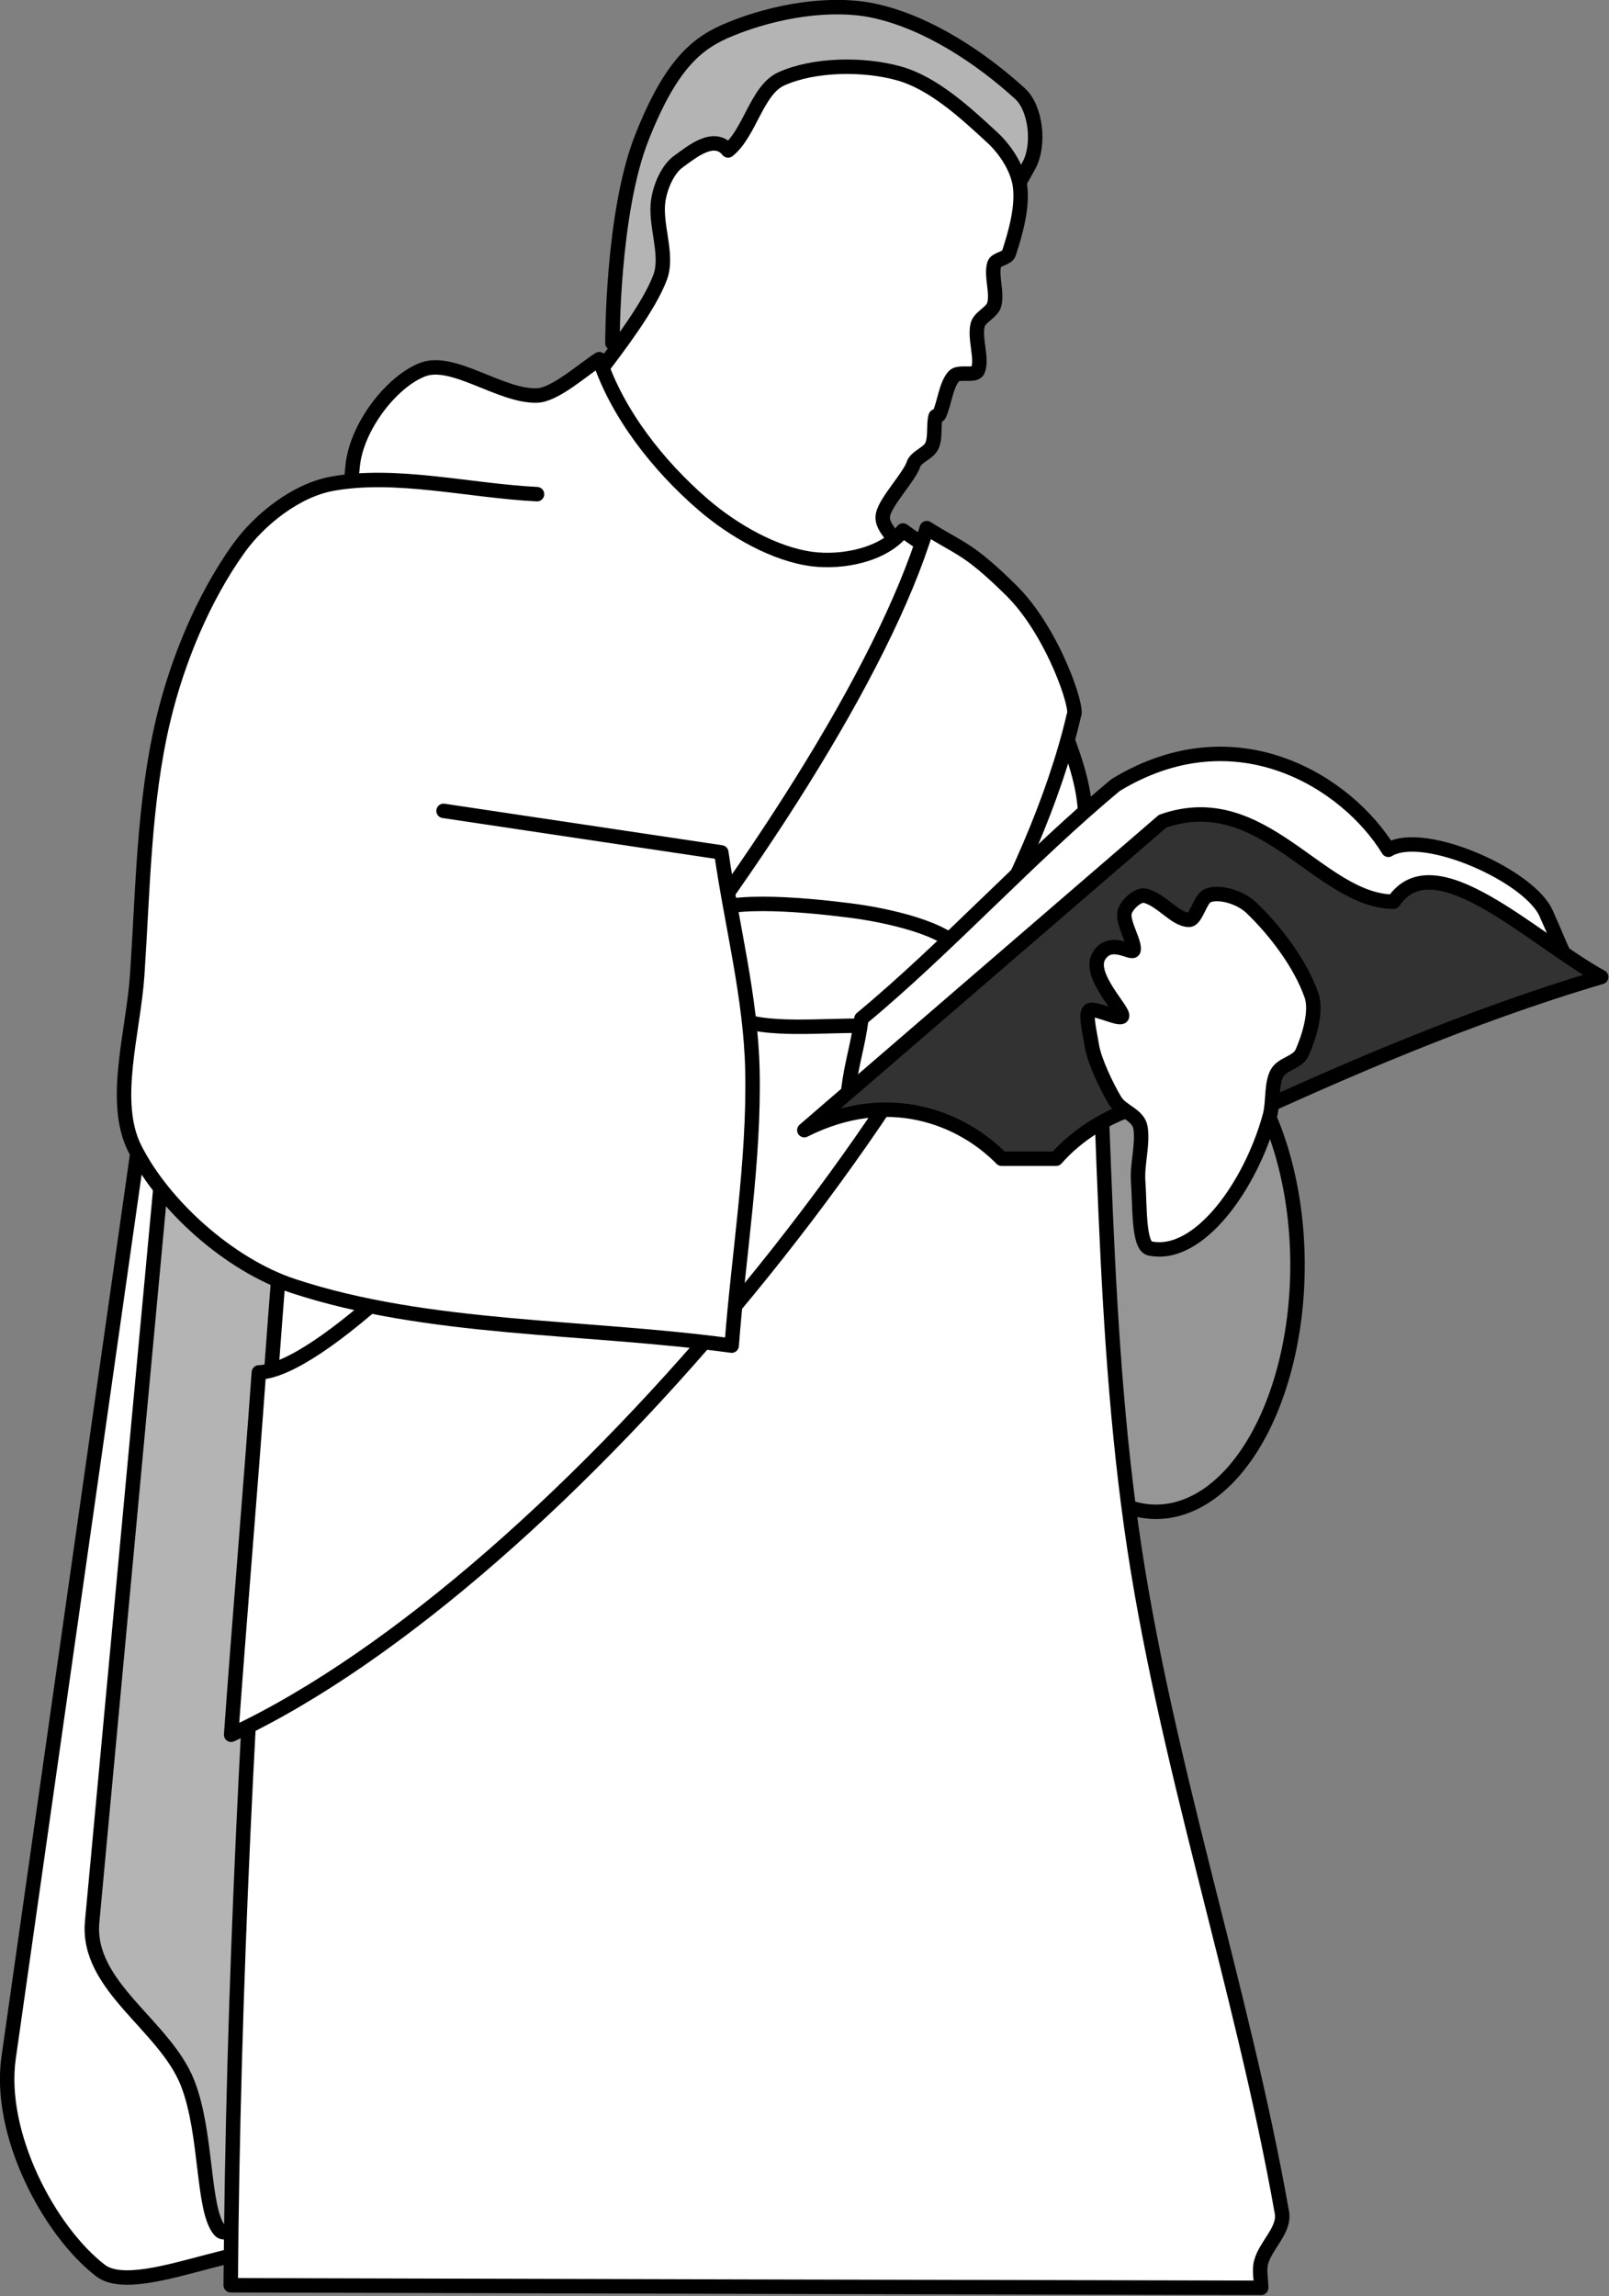
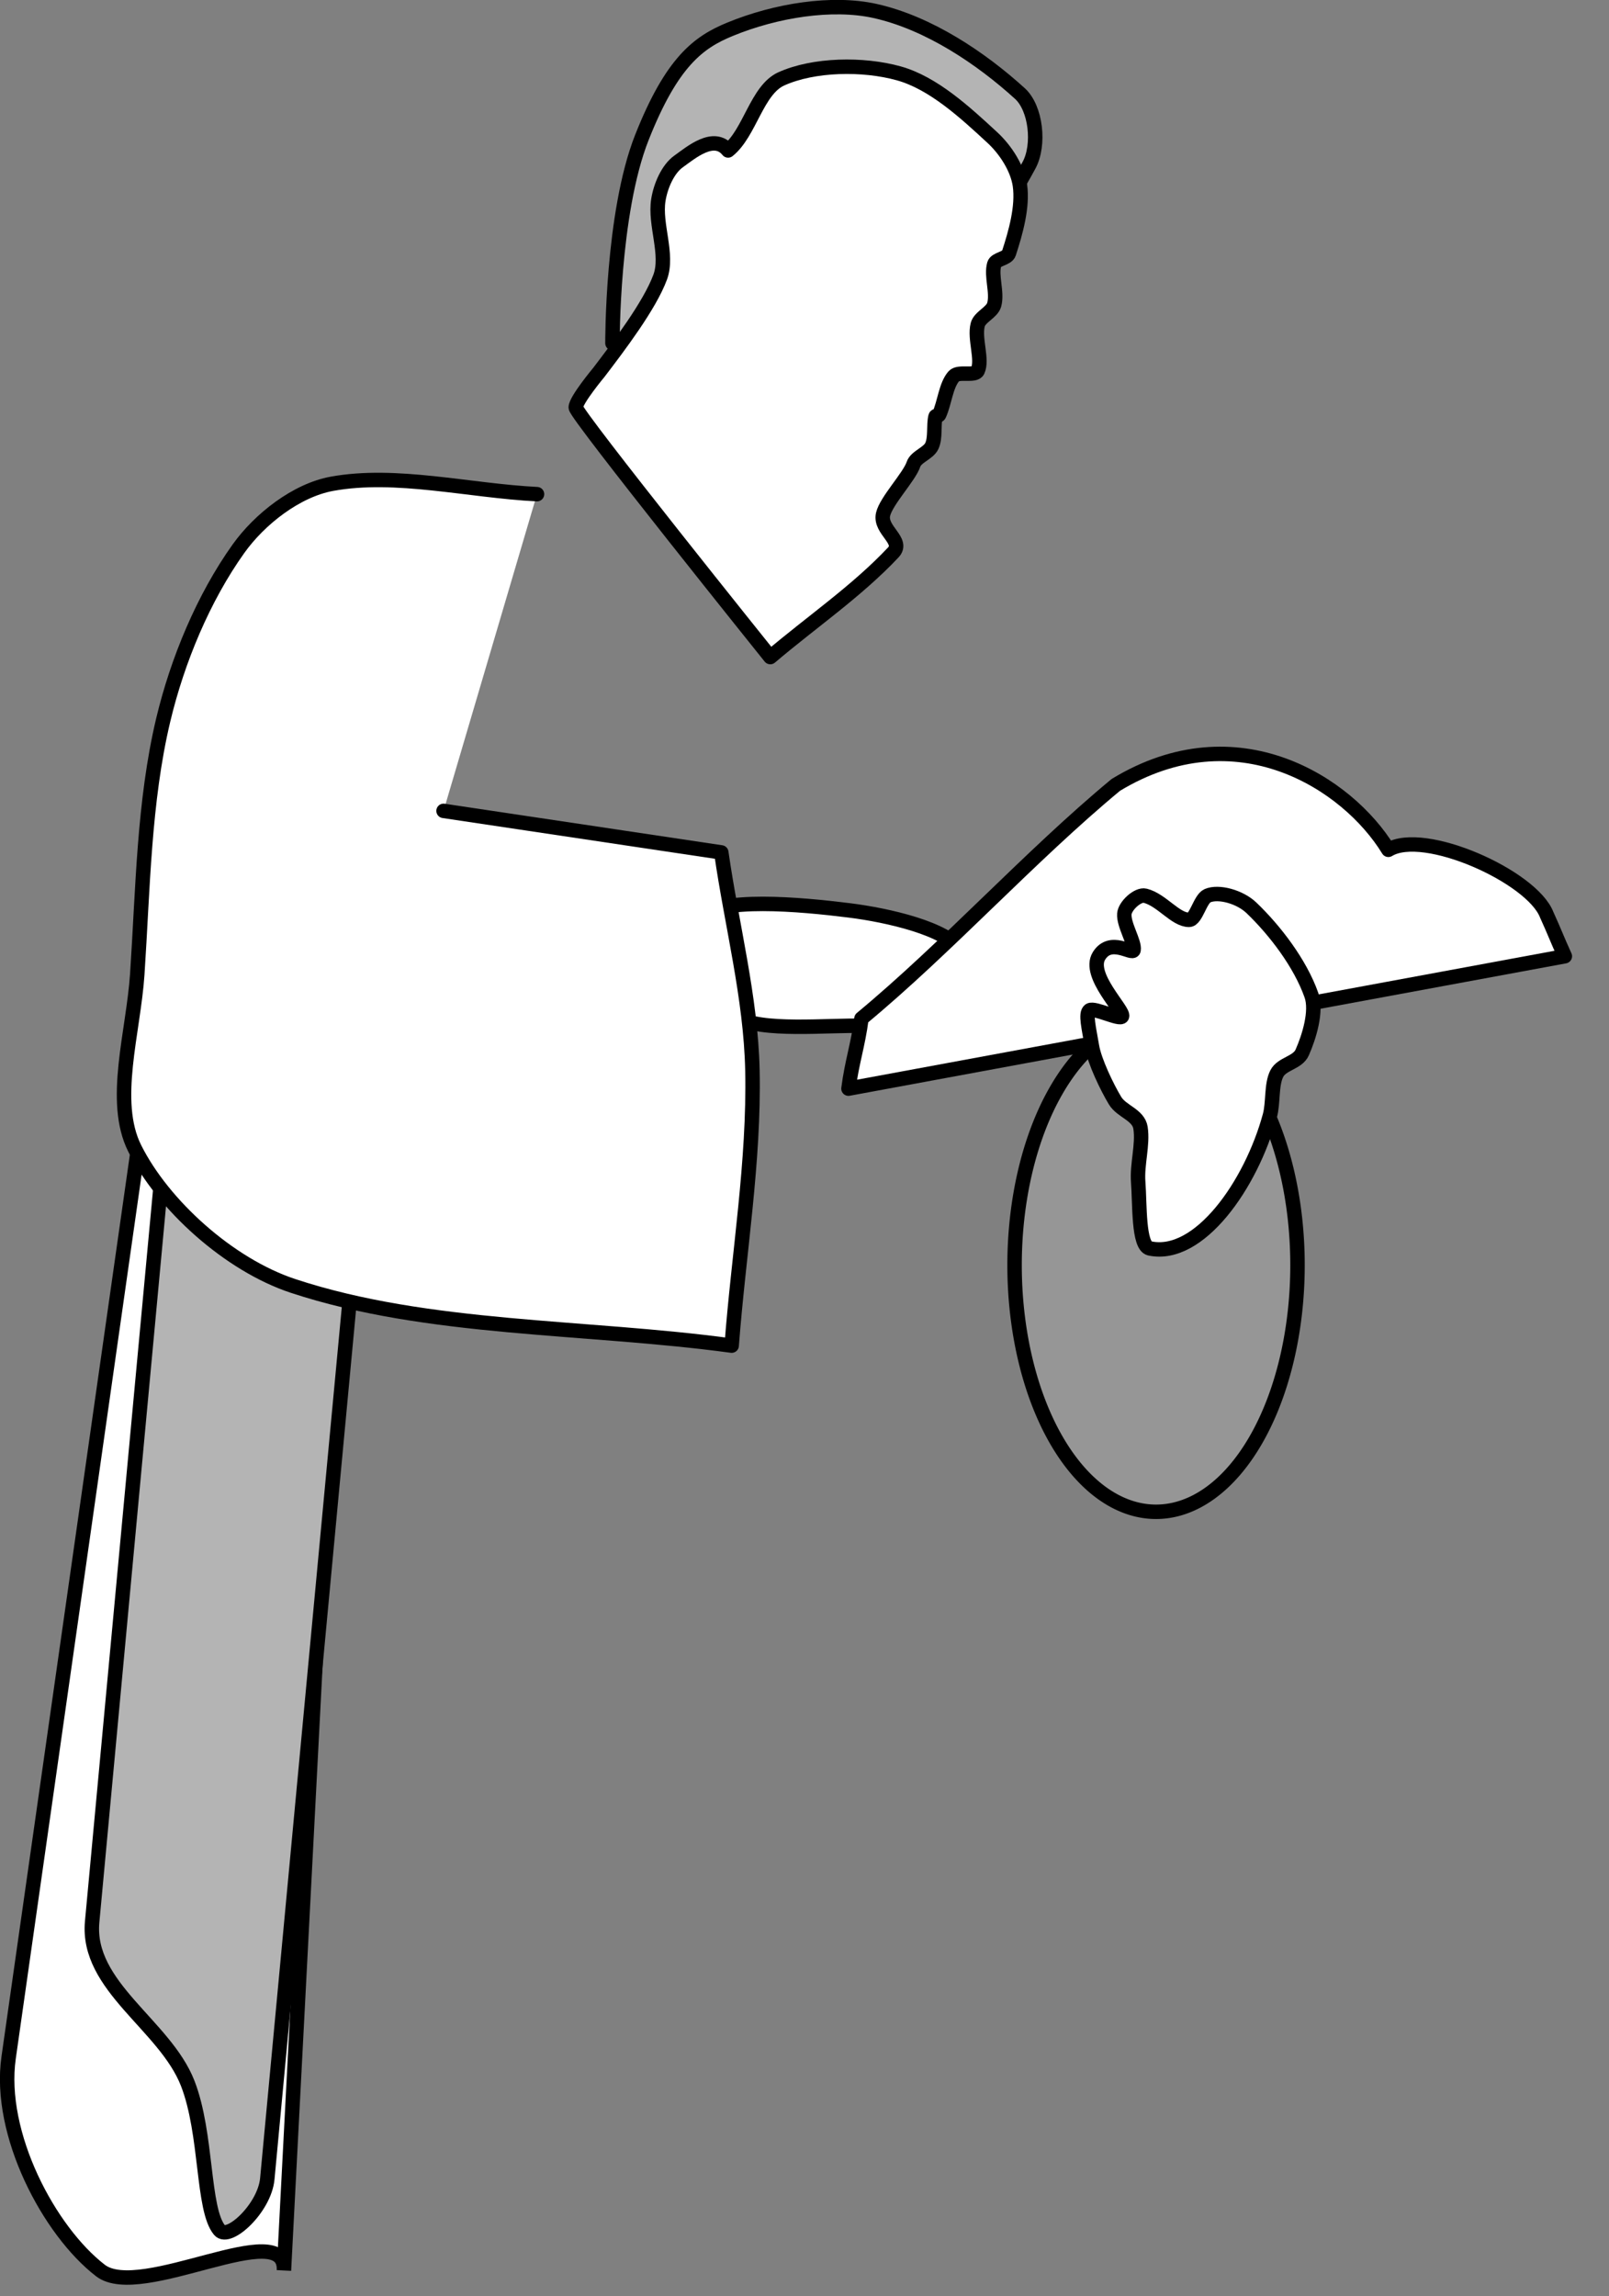
<svg xmlns="http://www.w3.org/2000/svg" id="svg2137" viewBox="0 0 556.55 794.1" version="1.0">
  <rect x="0" y="0" width="556.55" height="794.1" fill="#808080" stroke="none" />
  <g id="g2312" stroke="#000" stroke-width="5.667" transform="translate(-93.77 -129.13)">
    <path id="path2209" stroke-linejoin="round" d="m590.4 627.89a55.477 96.703 0 1 1 -110.96 0 55.477 96.703 0 1 1 110.96 0z" transform="matrix(.882 0 0 .882 21.843 12.896)" stroke-linecap="round" fill="#969696" />
    <path id="path2215" fill-rule="evenodd" fill="#fff" transform="matrix(.882 0 0 .882 21.843 12.896)" d="m142.52 534.12l-57.586 404.52c-4.271 30 15.906 67.96 35.986 83.46 15.91 12.3 73.11-21.7 71.98 0l25.91-498.06-76.29 10.08z" />
    <path id="path2214" stroke-linejoin="round" d="m148.91 549.95l-31.22 335.42c-2.36 25.41 28.54 40.45 37.47 63.34 7.72 19.82 5.66 49.41 12.49 57.59 3.58 4.3 17.65-8.61 18.73-20.16l39.96-426.11-77.43-10.08z" fill-rule="evenodd" transform="matrix(.882 0 0 .882 21.843 12.896)" stroke-linecap="round" fill="#b4b4b4" />
    <path id="path2218" stroke-linejoin="round" d="m321.74 266.36s-0.22-50.91 11.52-80.62c11.8-29.85 22.31-37.43 34.55-42.46 18.07-7.44 40.11-10.91 56.86-7.2 21.16 4.69 41.81 18.69 56.87 32.39 6.3 5.73 7.87 20.11 3.59 28.07-18.28 34.03-47.5 65.26-71.25 97.89-30.72-9.36-61.43-18.71-92.14-28.07z" fill-rule="evenodd" transform="matrix(.882 0 0 .882 21.843 12.896)" stroke-linecap="round" fill="#b4b4b4" />
    <path id="path2217" stroke-linejoin="round" d="m316.41 277.8c7.67-10.07 19.91-26.13 24.05-37.35 3.29-8.93-2.26-20.57-0.72-30.23 0.86-5.46 3.71-12.13 7.92-15.12 4.9-3.49 13.84-11.2 19.43-4.32 8.56-6.88 11.25-23.72 20.87-28.07 12.69-5.73 32.03-6.07 46.07-2.16 13.55 3.77 26.05 15.34 36.71 25.19 5.17 4.78 9.83 12 10.8 18.72 1.19 8.39-1.67 18.49-4.32 26.63-0.71 2.17-5.16 2.22-5.76 4.32-1.32 4.62 1.31 11.02 0 15.83-0.85 3.11-5.7 4.79-6.48 7.92-1.38 5.51 2.03 13.62 0 18-1.09 2.33-7.48 0.01-9.36 2.15-3.16 3.62-3.57 10.32-5.76 15.12-0.21 0.48-1.32 0.22-1.43 0.72-0.85 3.58 0.09 8.19-1.44 11.52-1.35 2.91-6.2 4.18-7.2 7.19-1.64 4.91-10.7 14.3-11.92 19.61-1.42 6.21 8.33 10.33 4 14.94-14.14 15.07-32.15 27.36-48.23 41.03 0 0-76.29-95.01-76.29-97.89s9.06-13.75 9.06-13.75z" fill-rule="evenodd" transform="matrix(.882 0 0 .882 21.843 12.896)" stroke-linecap="round" fill="#fff" />
-     <path id="path2207" stroke-linejoin="round" d="m172.03 1027.9c1.7-232.73 24.27-478.45 47.84-713.54 1.54-15.32 15.35-33.04 27.49-37.66 11.95-4.54 30.52 10.63 44.79 10.18 7.1-0.22 17.98-10.18 24.43-14.25 7.12 21.38 23.02 41.75 40.71 57 11.83 10.2 28.09 19.48 42.76 21.38 11.46 1.49 27.82-1.36 35.62-11.2 14.25 10.52 31.62 18.53 42.76 31.56 8.88 10.39 12.37 25.48 17.3 38.68 4.57 12.24 10 24.66 11.2 37.66 8.64 93.88 5.23 189.65 18.32 282.99 12.7 90.56 43.28 179.51 59.04 268.73 1.2 6.77-6.32 12.67-8.14 19.37-0.89 3.2 0 6.8 0 10.1-134.71-0.3-269.41-0.6-404.12-1z" fill-rule="evenodd" transform="matrix(.882 0 0 .882 21.843 12.896)" stroke-linecap="round" fill="#fff" />
-     <path id="path2286" stroke-linejoin="round" d="m445.01 338.89c-34.38 113.41-216.36 329.62-261.94 331.06-3.63 50.41-7.25 91.67-10.87 142.08 130.52-60.97 300.74-271.58 330.49-399.74 1.98-2.43-8.19-32.89-24.59-49.03-16.9-16.65-19.68-15.91-33.09-24.37z" fill-rule="evenodd" transform="matrix(.882 0 0 .882 21.843 12.896)" stroke-linecap="round" fill="#fff" />
+     <path id="path2286" stroke-linejoin="round" d="m445.01 338.89z" fill-rule="evenodd" transform="matrix(.882 0 0 .882 21.843 12.896)" stroke-linecap="round" fill="#fff" />
    <path id="path2213" stroke-linejoin="round" d="m354.85 491.65c8.77-8.2 40.34-5.3 59.75-2.88 15.14 1.89 38.37 7.18 43.9 15.84 3.82 5.98-8.09 24.13-15.83 28.07-6.89 3.5-12.51 1.65-21.97 1.37-14.77-0.44-40.42 2.56-50.73-3.53-9.61-5.67-21.23-33.15-15.12-38.87z" fill-rule="evenodd" transform="matrix(.882 0 0 .882 21.843 12.896)" stroke-linecap="round" fill="#fff" />
    <path id="path2204" stroke-linejoin="round" d="m292.15 325.56c-26.81-1.36-55.31-8.65-80.42-4.07-13.91 2.54-28.31 13.77-36.65 25.45-13.71 19.2-23.92 43.67-29.52 67.18-7.64 32.13-7.95 66.44-10.18 99.76-1.51 22.66-10.24 49.74-1.01 68.2 11.13 22.26 37 45.66 62.09 53.95 52.95 17.5 114.69 15.61 172.03 23.41 2.71-35.96 8.9-72.05 8.14-107.9-0.6-28.62-8.14-57-12.21-85.5-36.31-5.43-72.61-10.86-108.92-16.29" fill-rule="evenodd" transform="matrix(.882 0 0 .882 21.843 12.896)" stroke-linecap="round" fill="#fff" />
    <path id="path2206" stroke-linejoin="round" d="m414.3 558.67c1.35-10.52 3.73-16.97 5.09-27.49 33.59-27.82 66.16-63.79 99.75-91.61 47.51-28.84 90.94-0.68 106.89 25.45 13.91-8.48 56.32 10.52 62.09 25.45 3.39 7.46 3.73 8.82 7.12 16.28-93.64 17.31-187.29 34.61-280.94 51.92z" fill-rule="evenodd" transform="matrix(.882 0 0 .882 21.843 12.896)" stroke-linecap="round" fill="#fff" />
-     <path id="path2205" stroke-linejoin="round" d="m396.99 574.95c46.83-40.37 93.65-80.75 140.48-121.13 39.36-13.91 61.41 31.22 90.59 31.56 15.95-23.76 54.29 14.59 81.44 29.52-51.92 15.27-102.82 37.66-140.48 54.96-24.43-14.93-57-2.37-73.29 16.29h-21.38c-15.6-15.95-44.45-27.82-77.36-11.2z" fill-rule="evenodd" transform="matrix(.882 0 0 .882 21.843 12.896)" stroke-linecap="round" fill="#323232" />
    <path id="path2212" stroke-linejoin="round" d="m532.45 621.32c19.27 4.13 39.73-24.85 47.11-52.01 1.4-5.15 0.5-12.22 2.72-16.55 2.01-3.94 8.14-4.16 9.96-8.27 2.71-6.13 5.83-16.17 3.62-22.46-4.43-12.62-14.48-25.6-23.55-34.28-4.52-4.32-12.87-6.62-17.21-4.73-2.91 1.27-4.46 9.46-7.25 9.46-5.37 0-10.67-7.81-17.21-9.46-2.82-0.71-7.9 3.93-8.15 7.1-0.35 4.32 4.16 11.13 3.62 14.18-0.37 2.07-9.04-5.12-13.59 2.36-4.59 7.55 9.94 21.34 9.06 23.64-0.63 1.64-10.87-3.54-12.68-2.36s-0.3 7.04 0.9 14.18c0.98 5.82 5.91 16.08 9.06 21.28 2.58 4.26 9.18 5.5 9.97 10.64 1.02 6.68-1.45 14.28-0.91 21.28 0.67 8.76 0 25.03 4.53 26z" fill-rule="evenodd" transform="matrix(.882 0 0 .882 21.843 12.896)" stroke-linecap="round" fill="#fff" />
  </g>
</svg>